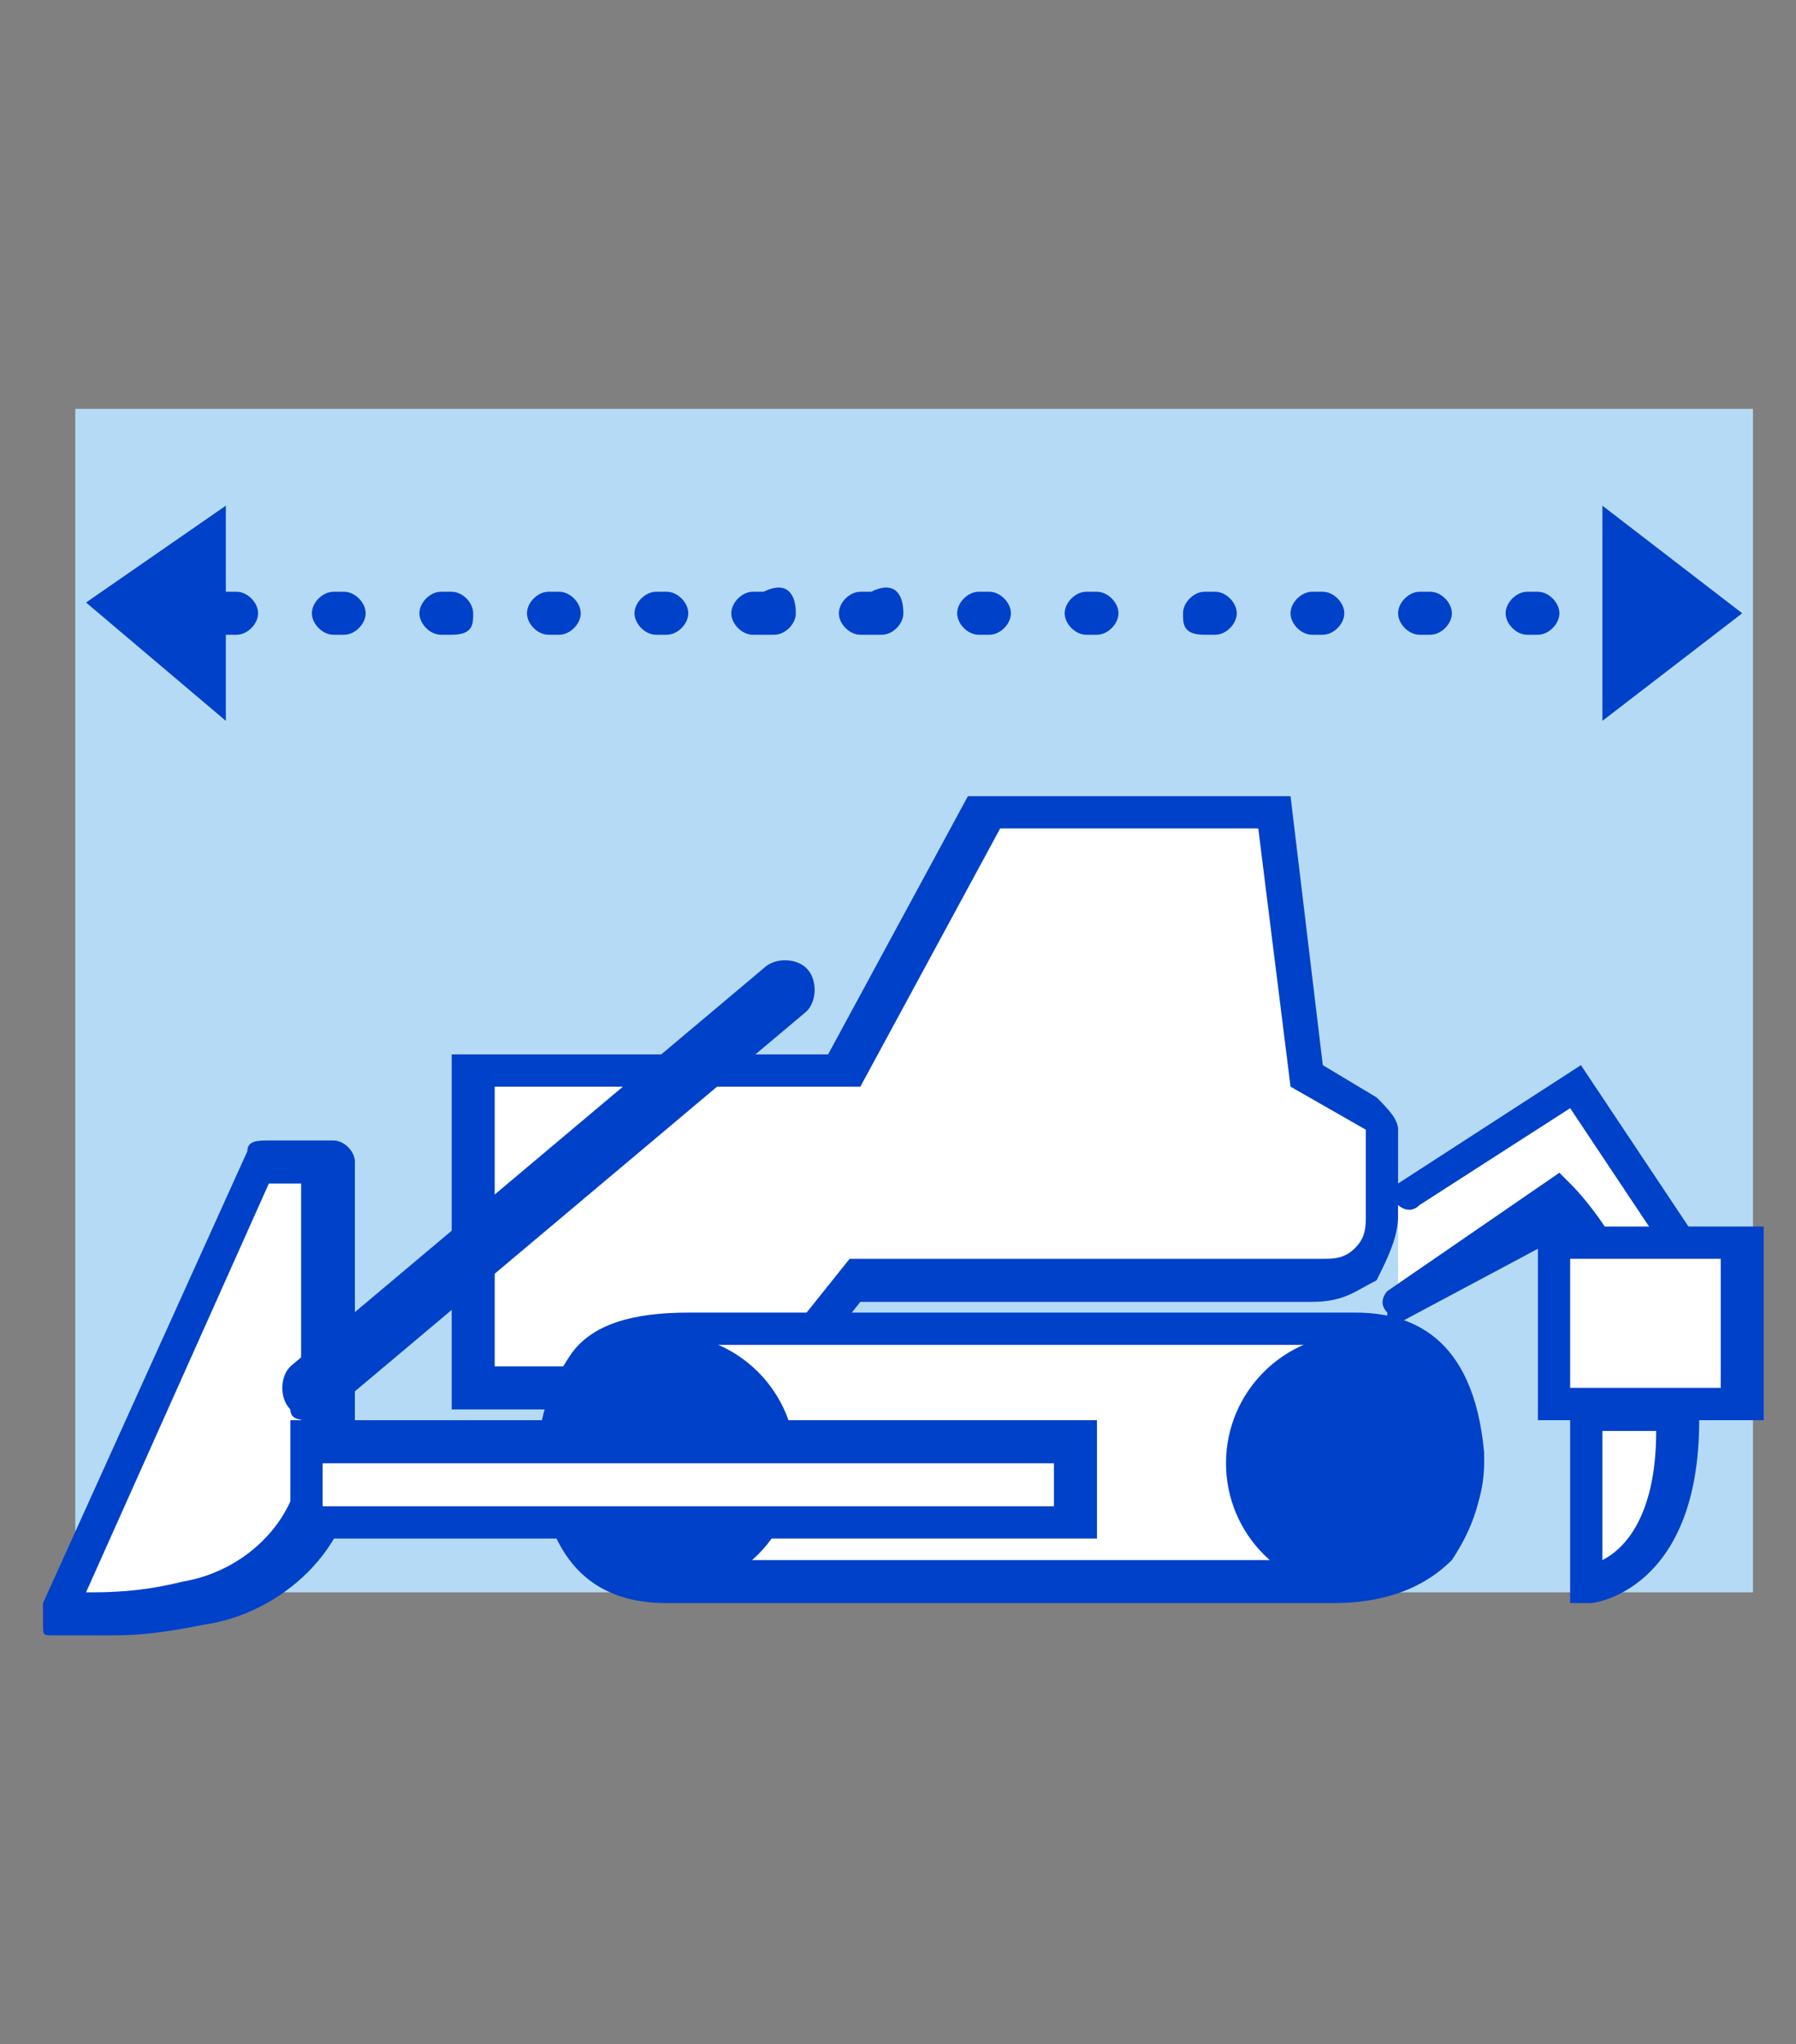
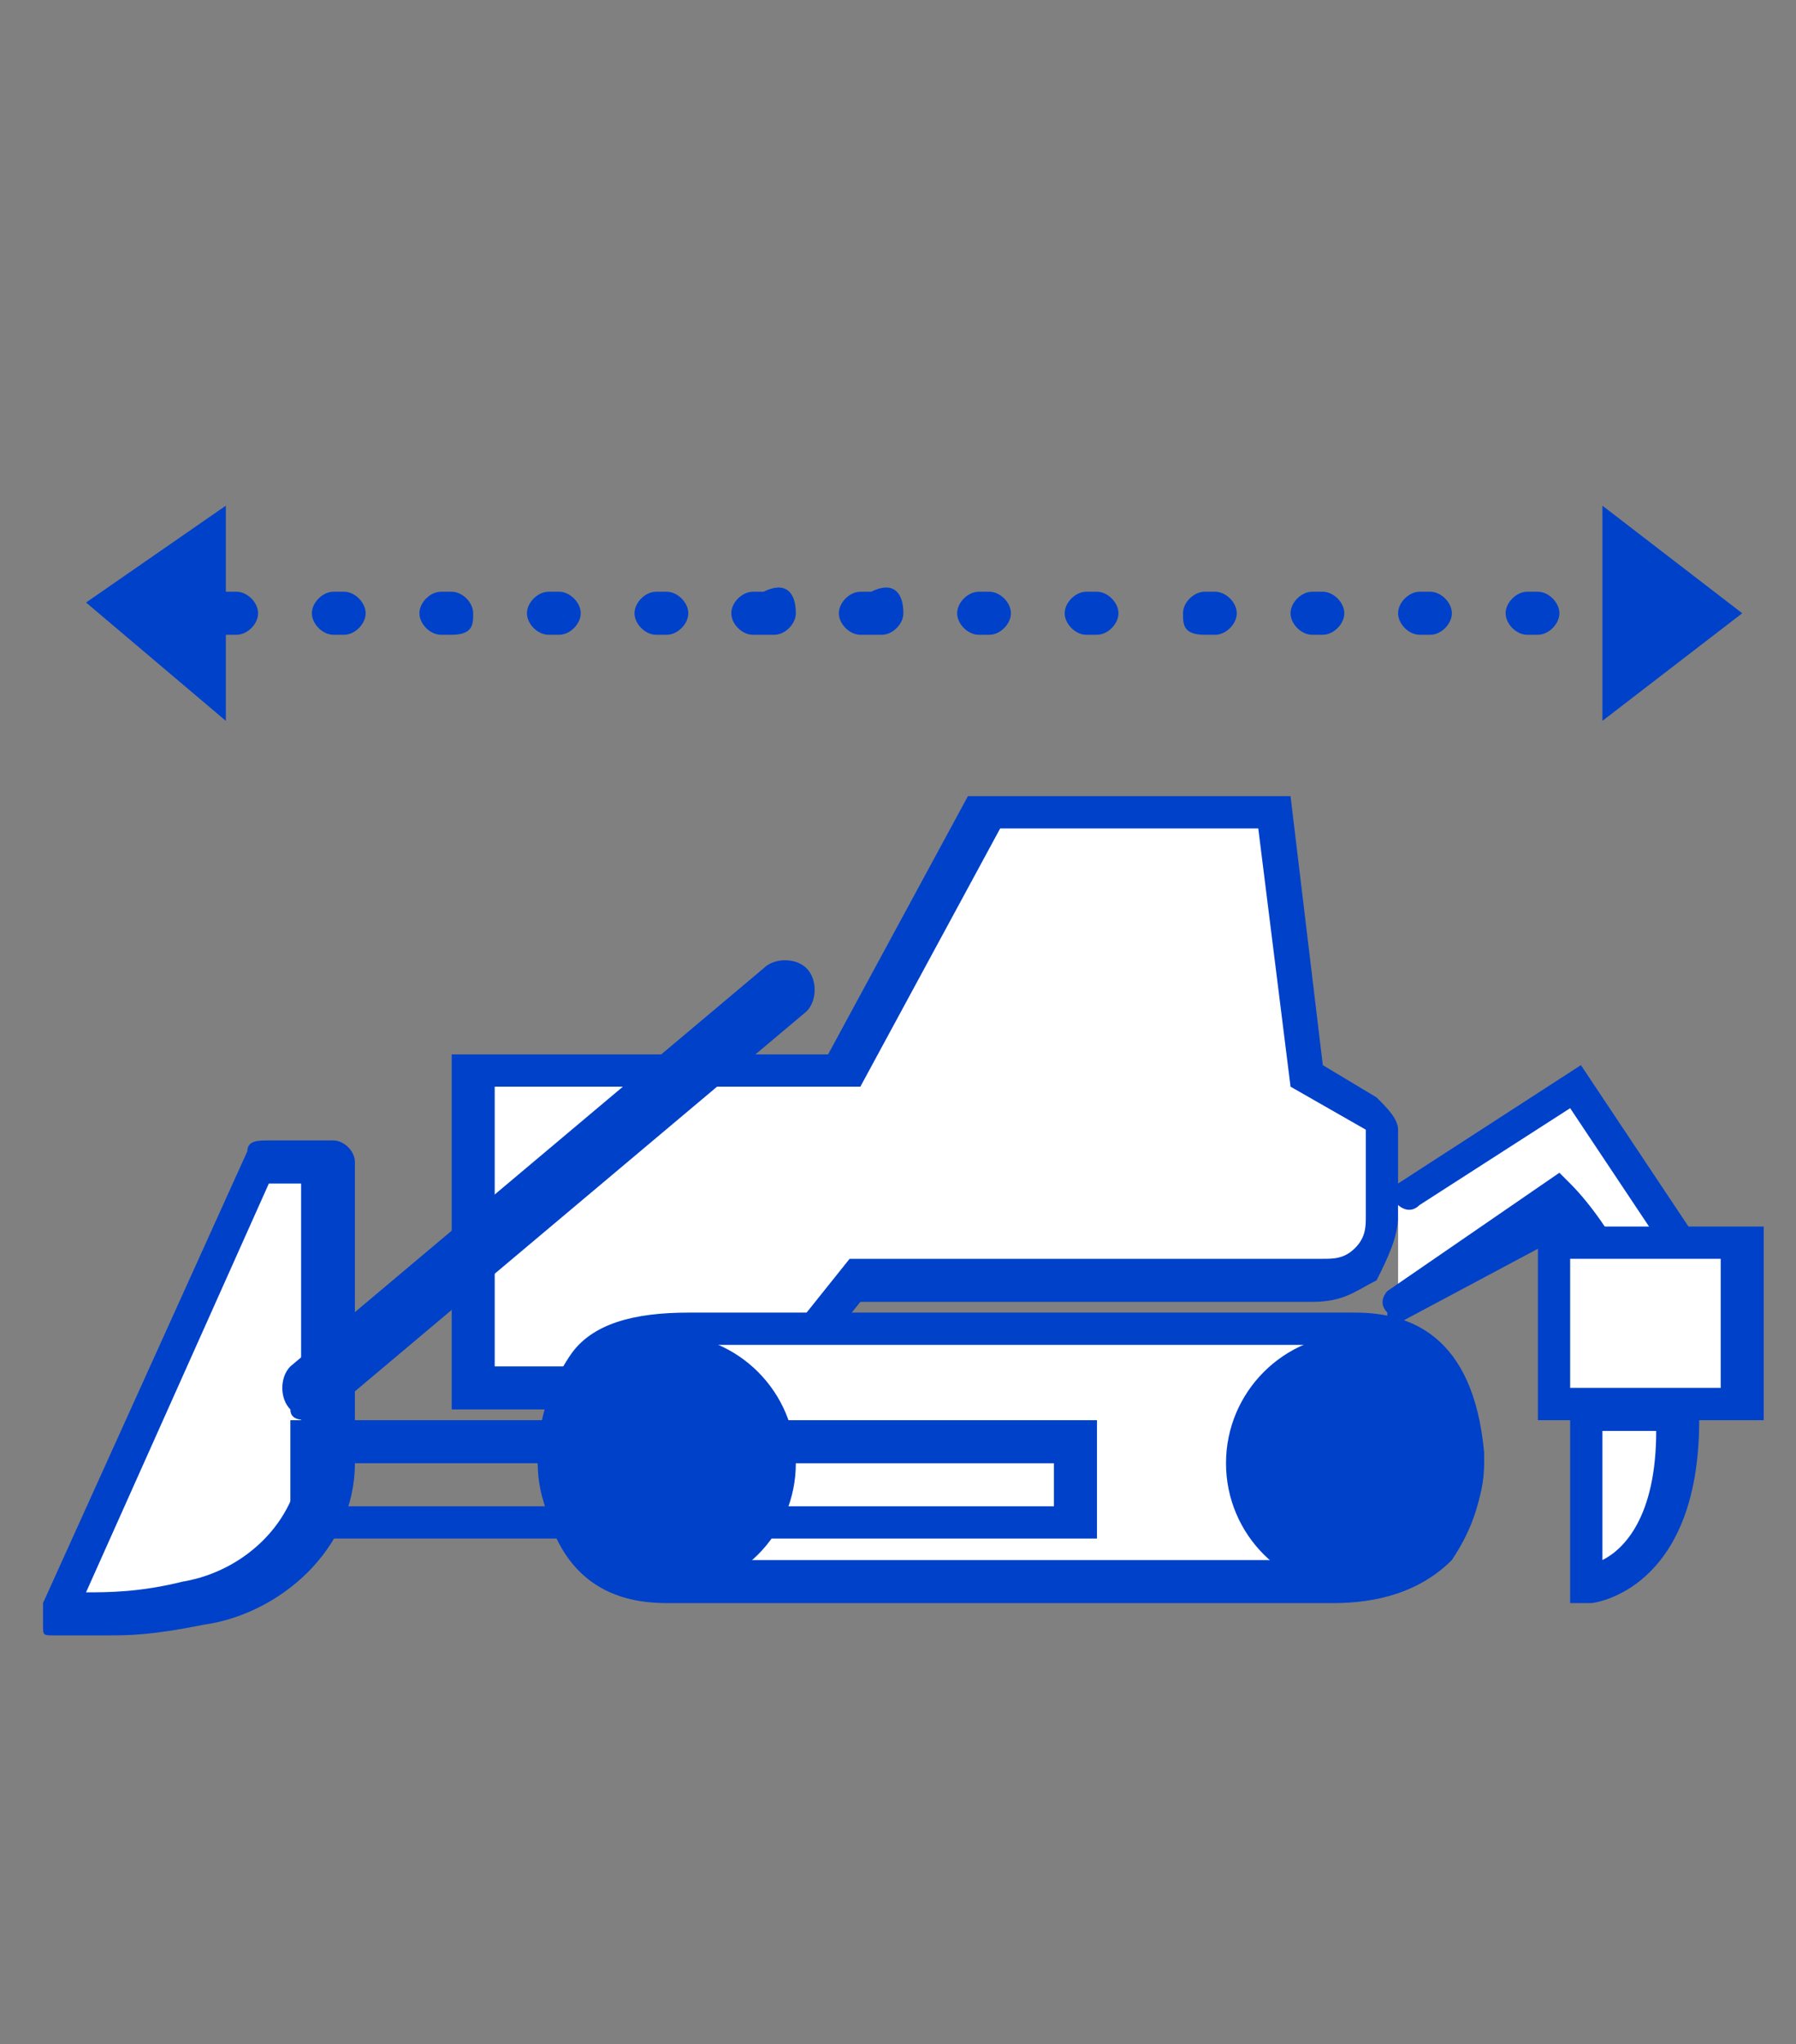
<svg xmlns="http://www.w3.org/2000/svg" version="1.1" id="Слой_2_1_" x="0" y="0" viewBox="0 0 16.7 19" style="enable-background:new 0 0 16.7 19" xml:space="preserve">
  <rect x="0" y="0" width="16.7" height="19" fill="#808080" stroke="none" />
  <style>.st1{fill:#fff}.st2{fill:#0041ca}</style>
-   <path style="fill:#b5daf5" d="M.7 3.8h15.6v11H.7z" />
  <path class="st1" d="M12.9 11.3v-.8c0-.1 0-.1-.1-.2l-.6-.3-.3-2.4H9.2L7.9 9.9H4.4v2.9h2.7l.8-1h4.3c.4.1.7-.2.7-.5z" />
  <path class="st2" d="M7.2 13.1h-3V9.8h3.5L9 7.4h3l.3 2.5.5.3c.1.1.2.2.2.3v.8c0 .2-.1.4-.2.6-.2.1-.3.2-.6.2H8l-.8 1zm-2.6-.4h2.5l.8-1h4.4c.1 0 .2 0 .3-.1.1-.1.1-.2.1-.3v-.8l-.7-.4-.3-2.4H9.3L8 10.1H4.6v2.6z" />
  <path class="st1" d="M13.6 13.6c-.1-.8-.4-1.2-1-1.2H6.4c-.7 0-1.3.3-1.2 1.2.1.8.4 1.2 1 1.2h6.2c.6-.1 1.3-.3 1.2-1.2z" />
  <path class="st2" d="M12.4 14.9H6.2c-.5 0-1.1-.2-1.2-1.3 0-.4.1-.7.3-1 .2-.3.6-.4 1.1-.4h6.2c.5 0 1.1.2 1.2 1.3 0 .4-.1.7-.3 1-.3.3-.7.4-1.1.4zm-6-2.4c-.3 0-.6.1-.9.3-.2.2-.2.4-.2.7.1.9.5 1 .8 1h6.2c.3 0 .6-.1.9-.3.2-.2.2-.4.2-.7-.1-.9-.5-1-.8-1H6.4z" />
  <circle class="st2" cx="6.2" cy="13.6" r="1.2" />
  <circle class="st2" cx="12.6" cy="13.6" r="1.2" />
  <path class="st2" d="M8.4 5.7c0 .1-.1.2-.2.2H8c-.1 0-.2-.1-.2-.2s.1-.2.2-.2h.1c.2-.1.3 0 .3.2zm-1 0c0 .1-.1.2-.2.2H7c-.1 0-.2-.1-.2-.2s.1-.2.2-.2h.1c.2-.1.3 0 .3.2zM8.9 5.7c0-.1.1-.2.2-.2h.1c.1 0 .2.1.2.2s-.1.2-.2.2h-.1c-.1 0-.2-.1-.2-.2zm1 0c0-.1.1-.2.2-.2h.1c.1 0 .2.1.2.2s-.1.2-.2.2h-.1c-.1 0-.2-.1-.2-.2zm1.1 0c0-.1.1-.2.2-.2h.1c.1 0 .2.1.2.2s-.1.2-.2.2h-.1c-.2 0-.2-.1-.2-.2zM12 5.7c0-.1.1-.2.2-.2h.1c.1 0 .2.1.2.2s-.1.2-.2.2h-.1c-.1 0-.2-.1-.2-.2zM13 5.7c0-.1.1-.2.2-.2h.1c.1 0 .2.1.2.2s-.1.2-.2.2h-.1c-.1 0-.2-.1-.2-.2zm1 0c0-.1.1-.2.2-.2h.1c.1 0 .2.1.2.2s-.1.2-.2.2h-.1c-.1 0-.2-.1-.2-.2zM1.9 5.7c0-.1.1-.2.2-.2h.1c.1 0 .2.1.2.2s-.1.2-.2.2h-.1c-.1 0-.2-.1-.2-.2zm1 0c0-.1.1-.2.2-.2h.1c.1 0 .2.1.2.2s-.1.2-.2.2h-.1c-.1 0-.2-.1-.2-.2zm1 0c0-.1.1-.2.2-.2h.1c.1 0 .2.1.2.2s0 .2-.2.2h-.1c-.1 0-.2-.1-.2-.2zM4.9 5.7c0-.1.1-.2.2-.2h.1c.1 0 .2.1.2.2s-.1.2-.2.2h-.1c-.1 0-.2-.1-.2-.2zM5.9 5.7c0-.1.1-.2.2-.2h.1c.1 0 .2.1.2.2s-.1.2-.2.2h-.1c-.1 0-.2-.1-.2-.2z" />
  <g>
    <path class="st2" d="m14.9 6.7 1.3-1-1.3-1z" />
  </g>
  <g>
    <path class="st2" d="m2.1 4.7-1.3.9 1.3 1.1z" />
  </g>
  <g>
    <path class="st1" d="M2.9 10.8v2.8c0 .7-.7 1.2-1.3 1.3s-1.1 0-1.1 0l1.9-4.2h.5z" />
    <path class="st2" d="M1 15.2H.5c-.1 0-.1 0-.1-.1v-.2l1.9-4.2c0-.1.1-.1.2-.1h.6c.1 0 .2.1.2.2v2.8c0 .8-.7 1.4-1.4 1.5-.5.1-.7.1-.9.1zm-.2-.4c.2 0 .5 0 .9-.1.6-.1 1.1-.6 1.1-1.2V11h-.3L.8 14.8z" />
  </g>
  <g>
    <path class="st2" d="M2.9 13.2c-.1 0-.2 0-.2-.1-.1-.1-.1-.3 0-.4L7.1 9c.1-.1.3-.1.4 0 .1.1.1.3 0 .4l-4.4 3.7c-.1.1-.2.1-.2.1z" />
  </g>
  <g>
-     <path class="st1" d="M2.9 13.4H10v.7H2.9z" />
    <path class="st2" d="M10.2 14.3H2.7v-1.1h7.5v1.1zM3 14h6.8v-.4H3v.4z" />
  </g>
  <g>
    <path class="st1" d="m13 12.2 1.4-1c.2.3.6.8.6.8l.6-.4-1-1.5-1.6 1" />
    <path class="st2" d="M13 12.3c-.1 0-.1 0-.1-.1-.1-.1 0-.2 0-.2l1.6-1.1.1.1c.2.2.4.5.5.7l.3-.2-.8-1.2-1.4.9c-.1.1-.2 0-.2 0-.1-.1 0-.2 0-.2l1.7-1.1 1.2 1.8-.8.6-.1-.1s-.3-.4-.5-.7l-1.5.8z" />
  </g>
  <g>
    <path class="st1" d="M14.4 11.6h1.7v1.5h-1.7z" />
    <path class="st2" d="M16.4 13.2h-2.1v-1.8h2.1v1.8zm-1.8-.3H16v-1.2h-1.4v1.2z" />
  </g>
  <g>
    <path class="st1" d="M15.6 13.2c0 1.5-.9 1.5-.9 1.5v-1.6c.1 0 .9 0 .9.1z" />
    <path class="st2" d="M14.6 14.9V13h.2c.9 0 1 0 1 .2 0 1.6-1 1.7-1 1.7h-.2zm.3-1.6v1.2c.2-.1.5-.4.5-1.2h-.5z" />
  </g>
</svg>